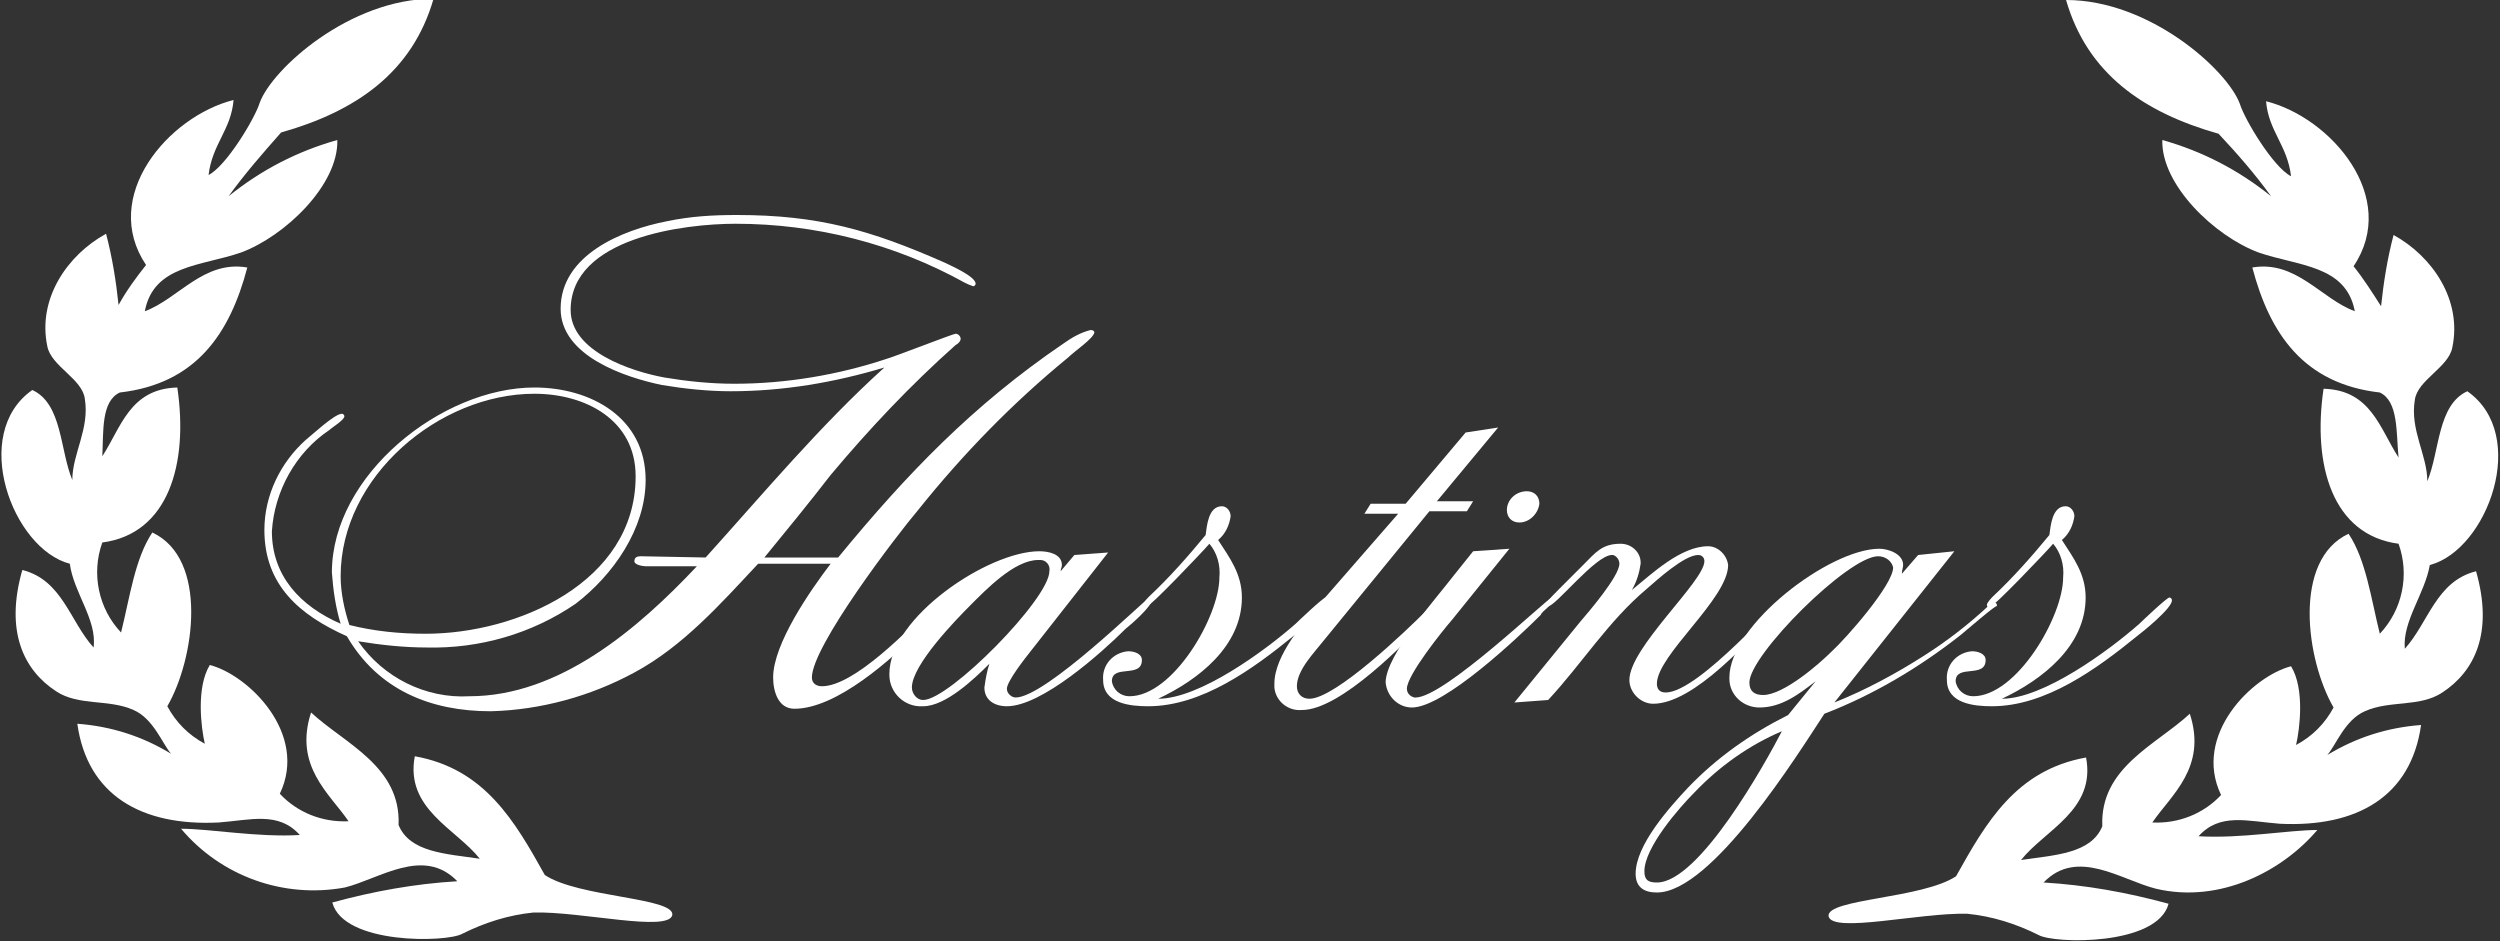
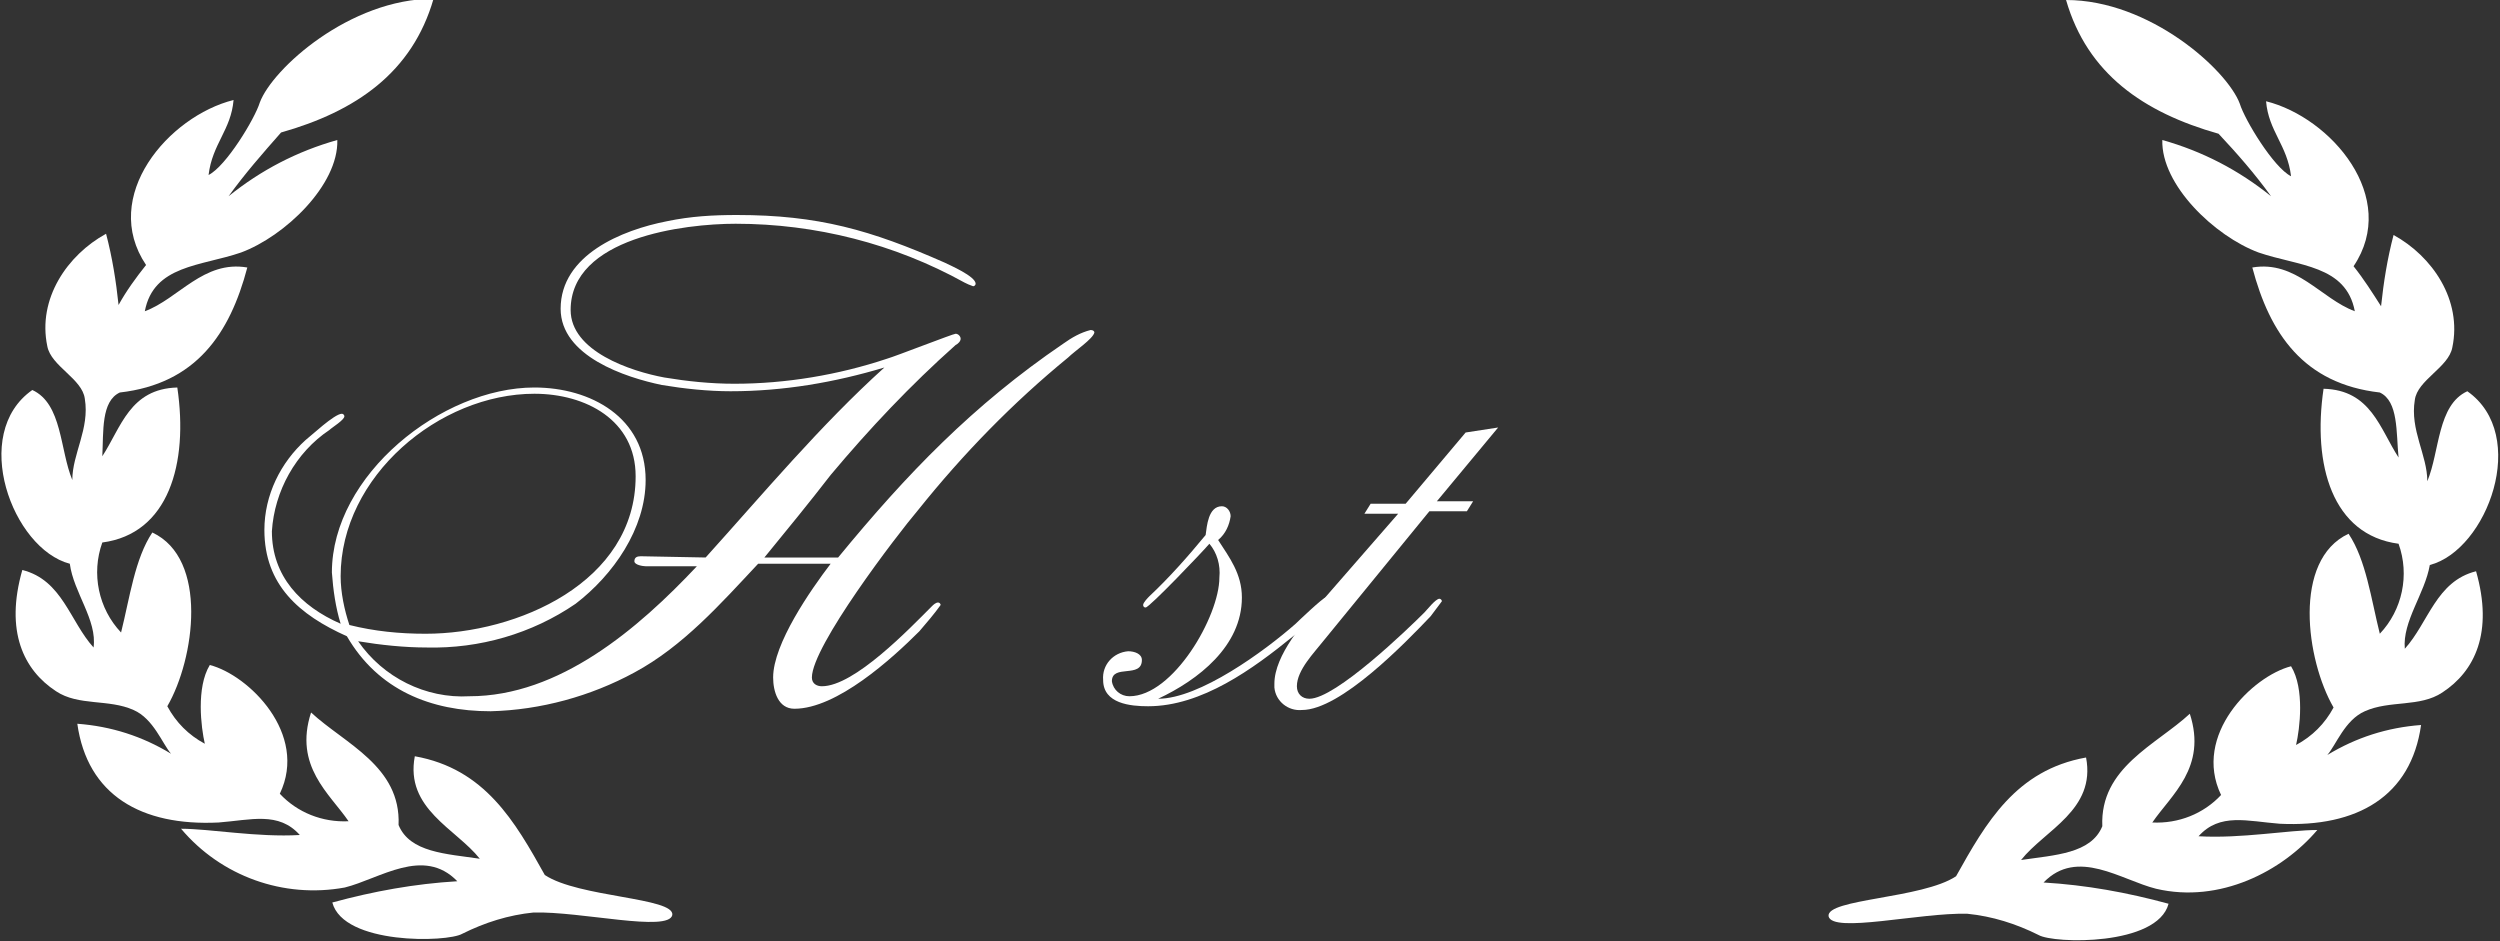
<svg xmlns="http://www.w3.org/2000/svg" id="Group_221" viewBox="0 0 200 75.3">
  <rect x="0" y="0" width="200" height="75.3" fill="#333333" stroke="none" />
  <style>.st0{fill:#fff}</style>
  <g id="Group_202" transform="translate(999.985 1730)">
    <path id="Path_308" class="st0" d="M-981.7-1714.3c2.6-2.1 5.5-3.6 8.7-4.5.1 3.6-4.2 7.7-7.7 9-3.2 1.1-7 1-7.7 4.7 2.7-1 4.7-4.1 8.2-3.5-1.4 5.3-4.1 9.3-10.2 10-1.5.7-1.3 3.1-1.4 5.1 1.5-2.3 2.2-5.4 6-5.5.9 6.1-.7 11.7-6 12.4-.9 2.5-.3 5.3 1.5 7.2.7-2.8 1.1-5.9 2.5-8 4.5 2.1 3.4 10.1 1.2 13.9.7 1.3 1.7 2.3 3 3-.3-1.3-.7-4.5.4-6.3 3.1.8 7.9 5.5 5.6 10.3 1.4 1.5 3.4 2.3 5.5 2.2-1.5-2.2-4.4-4.4-3-8.7 2.7 2.5 7.2 4.3 7 9 .9 2.2 3.8 2.3 6.5 2.7-1.9-2.4-6-4-5.2-8.2 5.6 1 8 5.2 10.4 9.5 2.7 1.8 10.4 1.8 10.2 3.2-.3 1.4-7.3-.3-11.1-.2-2 .2-3.9.8-5.7 1.7-1.2.7-9.5.9-10.4-2.5 3.3-.9 6.6-1.5 10-1.7-2.7-2.8-6.2-.2-9 .5-4.9.9-9.9-.9-13.1-4.7 2.3 0 6.1.7 9.5.5-1.7-1.9-3.9-1.2-6.5-1-6.2.3-10.5-2.2-11.3-7.9 2.7.2 5.2 1 7.5 2.4-.7-.8-1.4-2.8-3-3.5-2-.9-4.4-.3-6.2-1.5-2.6-1.7-4.1-4.8-2.7-9.7 3.2.8 3.8 4.1 5.7 6.2.3-2.2-1.6-4.4-1.9-6.7-4.6-1.2-8-10.4-3-13.9 2.4 1.1 2.2 4.8 3.2 7.2 0-2.1 1.4-4.1 1-6.5-.2-1.6-2.7-2.6-3-4.2-.8-3.8 1.6-7.3 4.7-9 .5 1.9.8 3.8 1 5.7.6-1.1 1.4-2.2 2.2-3.2-3.7-5.5 1.8-11.9 7-13.2-.2 2.4-1.7 3.5-2 6 1.4-.7 3.7-4.5 4.1-5.8 1-2.7 7.2-8.3 13.9-8.3-1.7 5.9-6.2 9-12.2 10.7-1.5 1.7-2.9 3.3-4.2 5.1z" />
    <path id="Path_309" class="st0" d="M-818.3-1714.3c-2.6-2.1-5.5-3.6-8.7-4.5-.1 3.6 4.2 7.7 7.7 9 3.2 1.1 7 1 7.7 4.7-2.7-1-4.7-4.1-8.2-3.5 1.4 5.3 4.1 9.3 10.2 10 1.5.7 1.3 3.2 1.5 5.2-1.5-2.3-2.2-5.4-6-5.5-.9 6.1.7 11.7 6 12.4.9 2.5.3 5.3-1.5 7.2-.7-2.8-1.1-5.9-2.5-8-4.5 2.1-3.4 10.1-1.2 13.9-.7 1.3-1.7 2.3-3 3 .3-1.3.7-4.5-.4-6.3-3.1.8-7.9 5.5-5.6 10.3-1.4 1.5-3.4 2.3-5.5 2.2 1.5-2.2 4.4-4.4 3-8.7-2.7 2.5-7.2 4.3-7 9-.9 2.2-3.8 2.3-6.5 2.7 1.9-2.4 6-4 5.2-8.2-5.6 1-8 5.2-10.4 9.5-2.7 1.8-10.4 1.8-10.2 3.2.3 1.4 7.3-.3 11.1-.2 2 .2 3.9.8 5.7 1.7 1.2.7 9.5.9 10.4-2.5-3.3-.9-6.6-1.5-10-1.7 2.7-2.8 6.2-.2 9 .5 5.1 1.2 10.1-1.4 12.9-4.7-2.3 0-6.1.7-9.5.5 1.7-1.9 3.9-1.2 6.5-1 6.2.3 10.5-2.2 11.3-7.9-2.7.2-5.2 1-7.5 2.4.7-.8 1.4-2.8 3-3.5 2-.9 4.4-.3 6.2-1.5 2.6-1.7 4.1-4.8 2.7-9.7-3.2.8-3.8 4.1-5.7 6.2-.2-2.2 1.6-4.4 2-6.7 4.6-1.2 8-10.4 3-13.9-2.4 1.1-2.2 4.8-3.2 7.2 0-2.1-1.4-4.1-1-6.5.2-1.6 2.7-2.6 3-4.2.8-3.8-1.6-7.3-4.7-9-.5 1.9-.8 3.8-1 5.7-.7-1.1-1.4-2.2-2.2-3.2 3.7-5.5-1.8-11.9-7-13.2.2 2.4 1.7 3.5 2 6-1.4-.7-3.7-4.5-4.1-5.8-1-2.7-7.2-8.3-13.9-8.3 1.7 5.9 6.2 9 12.2 10.7 1.5 1.6 2.9 3.2 4.2 5z" />
    <g id="Group_136" transform="translate(21.066 17)">
      <path id="Path_310" class="st0" d="M-935.6-1718.4c-4.4 3.6-8.4 7.7-12 12.2-1.7 2-8.5 10.9-8.5 13.4 0 .5.4.7.8.7 2.6 0 7-4.6 8.8-6.4.1-.1.3-.3.5-.3.1 0 .2.1.2.2-.5.7-1.1 1.4-1.7 2.1-2.2 2.2-6.6 6.2-10 6.2-1.3 0-1.7-1.4-1.7-2.5 0-2.7 3-7 4.6-9.1h-5.8c-3 3.2-6 6.6-9.9 8.7-3.5 1.9-7.5 3-11.5 3.1-4.8 0-9-1.7-11.5-6-3.8-1.7-6.6-4.1-6.6-8.5 0-2.8 1.3-5.4 3.3-7.2.4-.3 2.3-2.1 2.9-2.1.1 0 .2.1.2.2 0 .3-1 .9-1.2 1.1-2.7 1.8-4.4 4.9-4.6 8.1 0 3.6 2.3 6 5.5 7.4-.4-1.3-.6-2.7-.7-4.1 0-7.8 8.8-14.8 16.2-14.8 4.5 0 8.9 2.4 8.9 7.4 0 3.9-2.6 7.6-5.6 9.9-3.5 2.4-7.7 3.6-11.9 3.5-1.8 0-3.7-.2-5.5-.5 2 2.9 5.4 4.6 8.9 4.4 7.2 0 13.5-5.4 18.2-10.4h-4.1c-.2 0-.9-.1-.9-.4 0-.3.2-.4.5-.4l5.2.1c4.6-5.1 9.2-10.6 14.3-15.2-4 1.2-8.1 1.9-12.3 1.9-1.8 0-3.7-.2-5.5-.5-2.9-.6-8.1-2.3-8.1-6.1 0-4.3 4.9-6.3 8.5-7 1.9-.4 3.7-.5 5.6-.5 6.5 0 10.7 1.2 16.6 3.8.4.2 2.5 1.1 2.5 1.7 0 .1-.1.2-.2.2-.3-.1-.5-.2-.7-.3-5.6-3.1-11.9-4.7-18.3-4.7-4.1 0-13.2 1.1-13.2 6.9 0 3.3 4.8 4.9 7.5 5.4 1.8.3 3.7.5 5.6.5 4.1 0 8.3-.7 12.2-2 .7-.2 5.3-2 5.5-2 .2 0 .4.2.4.4s-.2.4-.4.5c-3.6 3.2-6.9 6.7-10 10.4-1.7 2.2-3.5 4.4-5.3 6.6h5.9c5.5-6.7 10.8-12.2 18-17.1.7-.5 1.4-.9 2.2-1.1.2 0 .3.1.3.2-.1.5-1.6 1.5-2.1 2zm-42.7 2.9c-7.6 0-15.5 6.6-15.5 14.6 0 1.3.3 2.7.7 3.9 2 .5 4 .7 6.1.7 7.3 0 16.8-4.1 16.8-12.6 0-4.5-4-6.6-8.1-6.6z" />
-       <path id="Path_311" class="st0" d="M-931-1696.7c-1.9 1.9-6.7 6.2-9.5 6.2-1 0-1.8-.5-1.8-1.5.1-.7.2-1.3.4-1.9-1.2 1.2-3.5 3.4-5.3 3.4-1.5.1-2.7-1.1-2.7-2.5v-.1c0-4.5 7.9-9.8 12-9.8.7 0 1.8.2 1.8 1.1 0 .2-.1.3-.1.5l1.1-1.3 2.7-.2-6.2 7.9c-.4.5-1.9 2.4-1.9 3 0 .4.4.7.7.7 2.4 0 10.4-7.9 10.6-7.9.2 0 .2.1.2.2.2.3-1.6 1.9-2 2.2zm-7-5.5c-1.9 0-4.2 2.4-5.4 3.6s-4.7 4.8-4.7 6.6c0 .5.4 1 .9 1 2.1 0 10.1-8.1 10.1-10.3.1-.5-.3-.9-.7-.9h-.2z" />
      <path id="Path_312" class="st0" d="M-917.6-1696.1c-3.2 2.6-7.3 5.6-11.6 5.6-1.4 0-3.6-.2-3.6-2.1-.1-1.2.8-2.2 2-2.3.5 0 1.1.2 1.1.7 0 1.5-2.4.3-2.4 1.7.1.7.7 1.2 1.4 1.2 3.5 0 7.2-6.4 7.2-9.5.1-1-.2-2-.8-2.7-.6.7-4.8 5.1-5.1 5.1-.2 0-.2-.2-.2-.2 0-.2.4-.6.5-.7 1.6-1.5 3.1-3.2 4.5-4.9.1-.7.2-2.3 1.3-2.3.4 0 .7.4.7.8-.1.7-.4 1.4-1 1.9.9 1.4 1.9 2.7 1.9 4.6 0 3.9-3.5 6.6-6.7 8.1 3.3 0 8.5-3.8 11-6 .2-.2 2.2-2.1 2.4-2.1.1 0 .2.1.2.2.2.6-2.4 2.6-2.8 2.9z" />
      <path id="Path_313" class="st0" d="M-906.1-1706.9h2.9l-.5.8h-3l-8.5 10.4c-.7.9-2.1 2.3-2.1 3.6 0 .6.4 1 1 1 2.1 0 7.9-5.6 9.2-6.9.2-.2.9-1.1 1.2-1.1.1 0 .2.1.2.2l-.9 1.2c-2 2.1-7.2 7.5-10.3 7.5-1.1.1-2.1-.7-2.2-1.8v-.3c0-2.3 2.4-5 3.8-6.6l6.1-7h-2.7l.5-.8h2.8l4.8-5.7 2.6-.4-4.9 5.9z" />
-       <path id="Path_314" class="st0" d="M-897.8-1697.8c-1.7 1.7-7.7 7.4-10.3 7.4-1.1 0-2-.9-2.1-2 0-2.2 4.1-6.8 5.4-8.5l1.6-2 2.9-.2-4.6 5.7c-.7.8-3.6 4.4-3.6 5.5 0 .3.2.6.6.7h.1c2.3 0 10.6-8 10.9-8 .2 0 .2.2.2.2-.2.4-1 .9-1.1 1.2zm-1.7-7.4c-.6 0-1-.4-1-1 0-.8.7-1.5 1.6-1.5.6 0 1 .4 1 1-.1.8-.8 1.5-1.6 1.5z" />
-       <path id="Path_315" class="st0" d="M-878.8-1698.2c-2.2 2.3-6.7 7.5-10 7.5-1 0-1.9-.9-1.9-1.9 0-2.6 6-7.9 6-9.5 0-.3-.2-.5-.5-.5-1.1 0-3.3 2-4.1 2.7-3.1 2.6-5.2 6-7.9 8.9l-2.7.2 5.3-6.5c.6-.7 3.1-3.6 3.1-4.6 0-.3-.2-.6-.5-.7h-.1c-1.3 0-4.5 4.1-5.1 4.1-.2 0-.2-.2-.2-.2.3-.4.7-.8 1.1-1.2l1.9-1.9c1-1 1.5-1.7 3-1.7.9 0 1.6.7 1.6 1.5v.1c-.1.7-.3 1.4-.7 2.1 1.6-1.3 3.9-3.5 6.1-3.5.8 0 1.5.7 1.6 1.5 0 2.7-5.7 7.2-5.7 9.5 0 .4.2.7.7.7 2.7 0 9.4-7.9 9.8-7.9.2 0 .2.2.2.2-.4.5-.9.9-1 1.1z" />
-       <path id="Path_316" class="st0" d="M-864.2-1696.2c-3.3 2.6-7 4.8-10.9 6.3-2.1 3.2-9 14.3-13.4 14.3-1 0-1.7-.4-1.7-1.5 0-2.3 2.7-5.3 4.2-6.9 2.3-2.4 5-4.3 8-5.8l2.2-2.7c-1.3 1-2.7 2.1-4.5 2.1-1.3 0-2.4-1-2.4-2.3v-.1c0-4.2 8-10.3 12-10.3.7 0 1.9.4 1.9 1.3 0 .2-.1.4-.1.7l1.3-1.5 2.9-.3-9.6 12.1c2.5-1 4.9-2.3 7.1-3.7 1.9-1.2 3.7-2.6 5.3-4.1.1-.2.2-.3.4-.2.1 0 .2.1.2.2v.1c0-.2-2.4 1.9-2.9 2.3zm-21.3 12.6c-1.2 1.2-4 4.4-4 6.3 0 .7.3.9 1 .9 3.4 0 8.7-9.6 10-12.1-2.6 1.1-5 2.8-7 4.9zm14.7-18.9c-2.4 0-10.3 7.9-10.3 10.1 0 .7.4 1 1.1 1 1.6 0 4.4-2.4 5.5-3.5 1.1-1 4.9-5.3 4.9-6.7-.1-.5-.6-.9-1.2-.9z" />
-       <path id="Path_317" class="st0" d="M-850.1-1696.1c-3.2 2.6-7.3 5.6-11.6 5.6-1.4 0-3.6-.2-3.6-2.1-.1-1.2.8-2.2 2-2.3.5 0 1.1.2 1.1.7 0 1.5-2.4.3-2.4 1.7.1.7.7 1.2 1.4 1.2 3.5 0 7.2-6.4 7.2-9.5.1-1-.2-2-.8-2.7-.6.7-4.8 5.1-5.1 5.1-.2 0-.2-.2-.2-.2 0-.2.4-.6.5-.7 1.6-1.5 3.1-3.2 4.5-4.9.1-.7.2-2.3 1.3-2.3.4 0 .7.4.7.8-.1.7-.4 1.4-1 1.9.9 1.4 1.9 2.7 1.9 4.6 0 3.9-3.5 6.6-6.7 8.1 3.3 0 8.5-3.8 11-6 .2-.2 2.2-2.1 2.4-2.1.1 0 .2.1.2.2.1.6-2.4 2.6-2.8 2.9z" />
    </g>
  </g>
</svg>